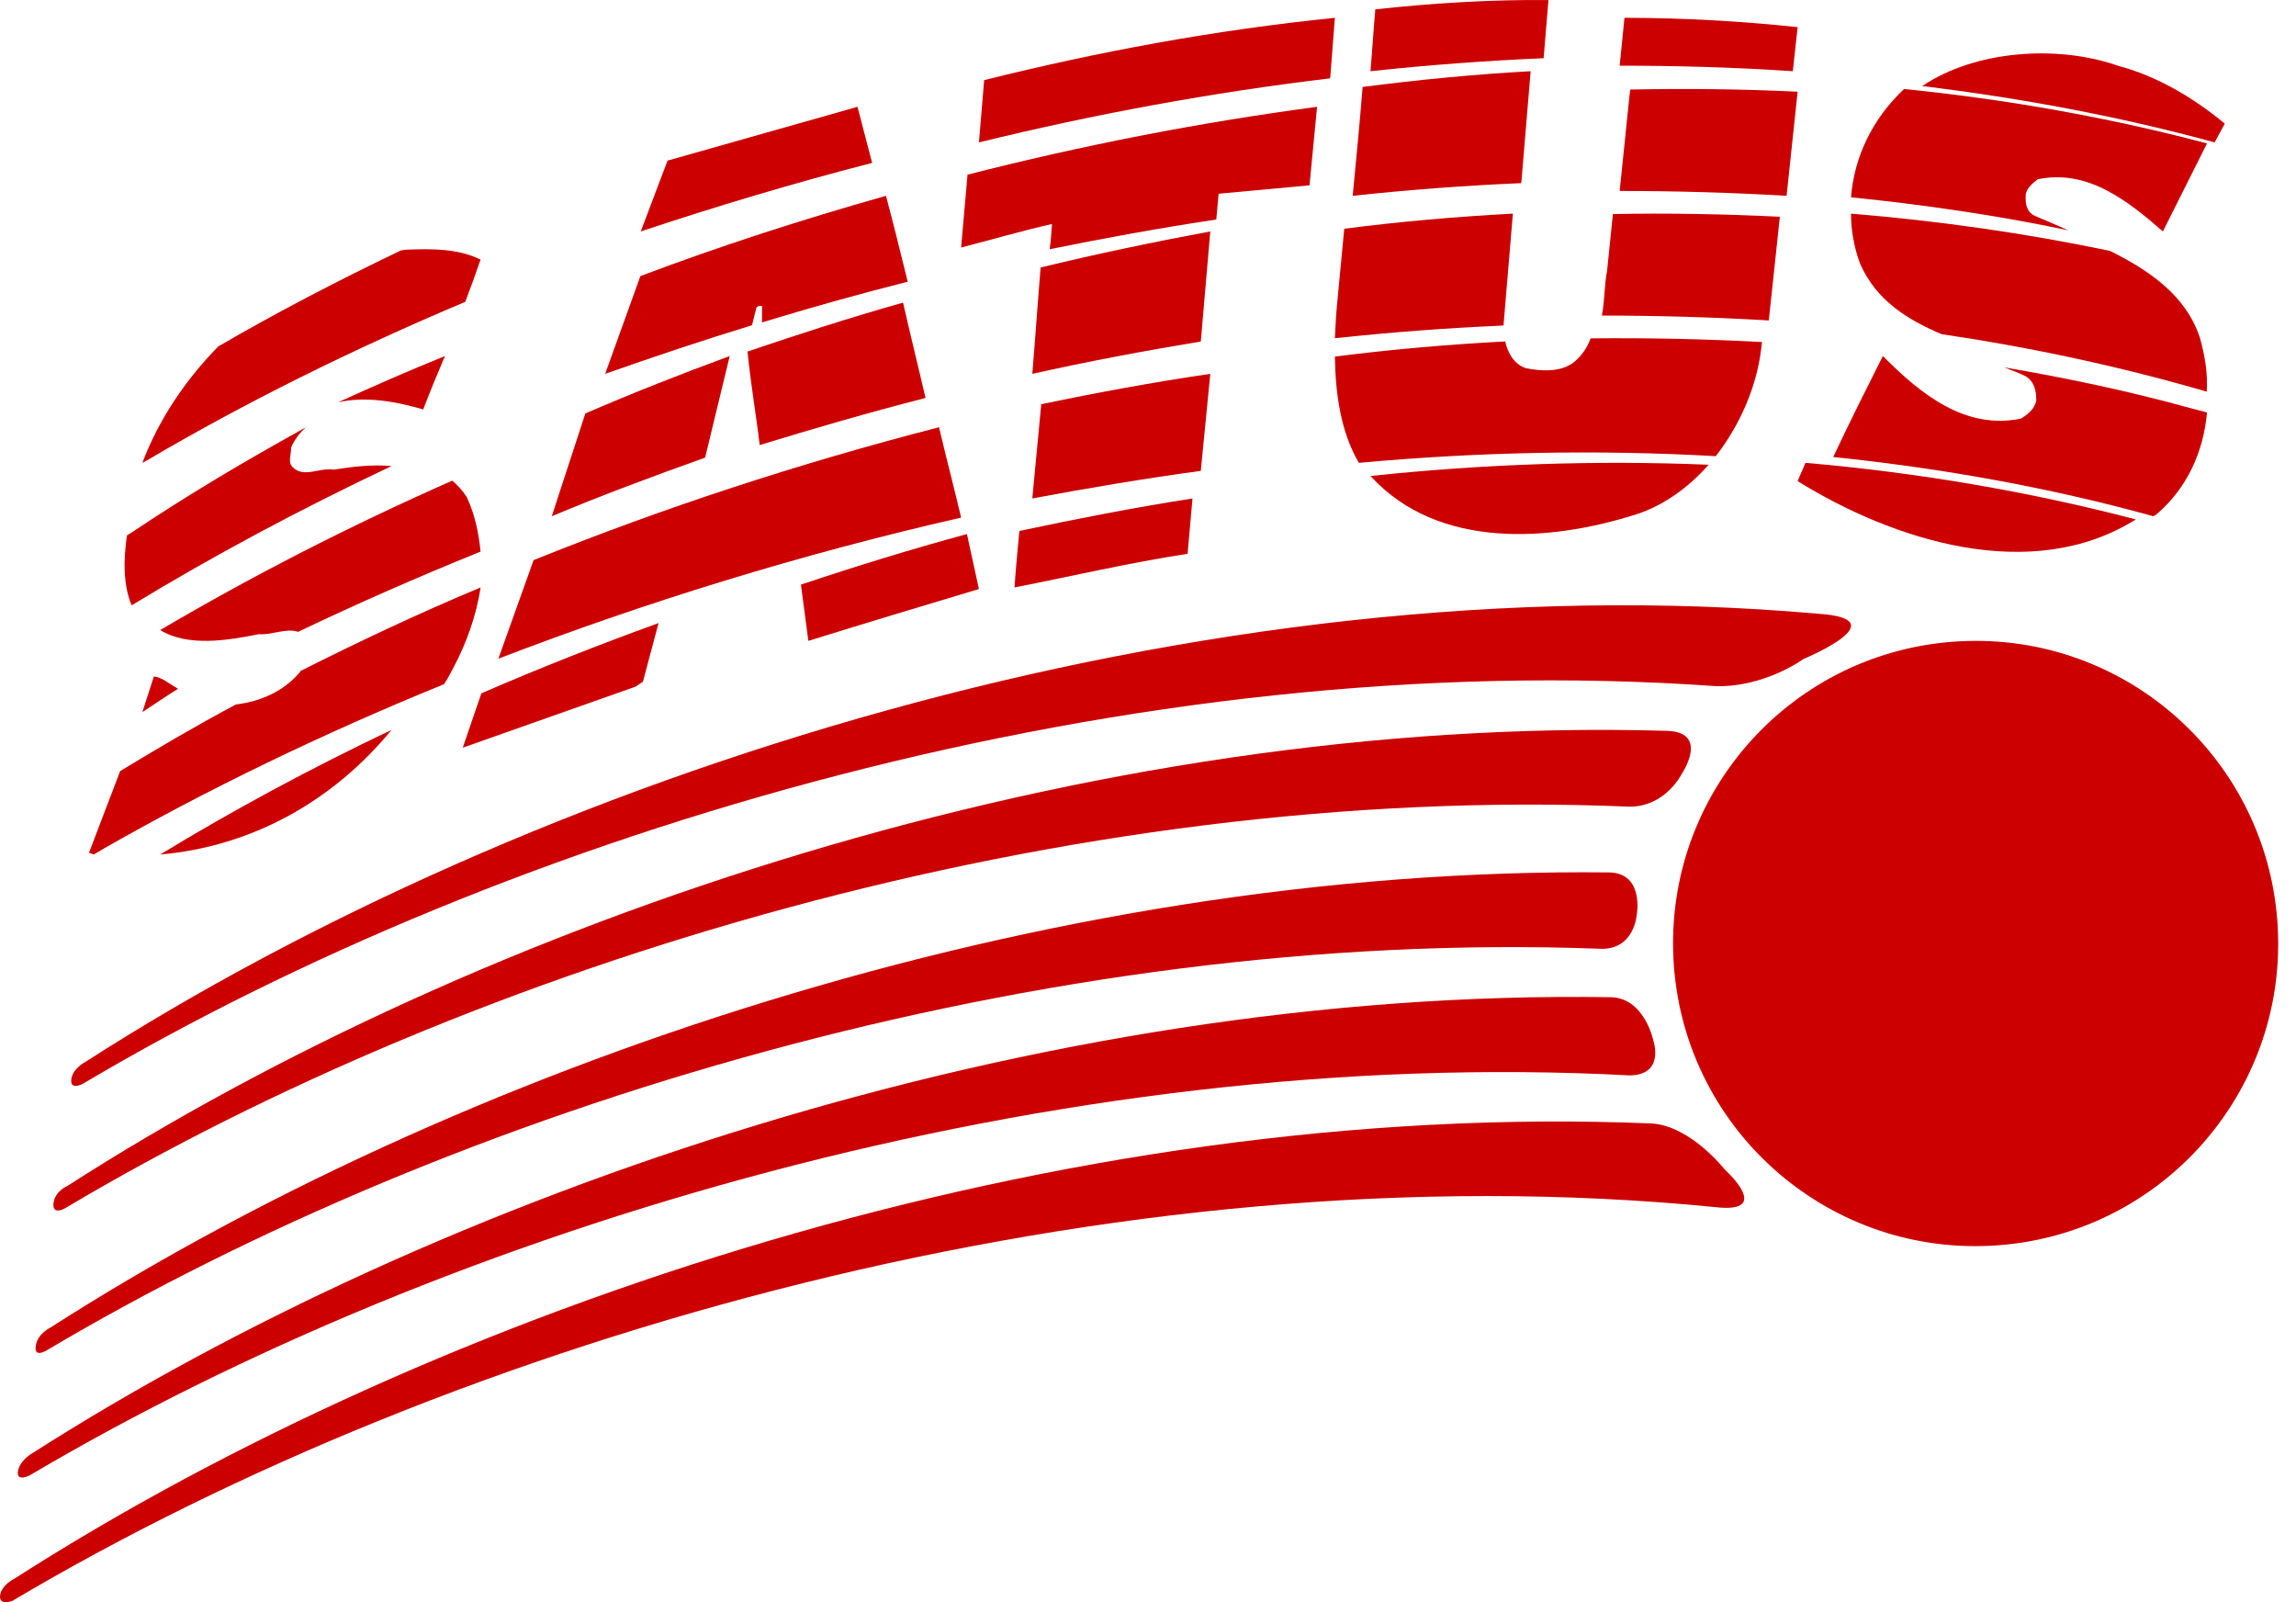
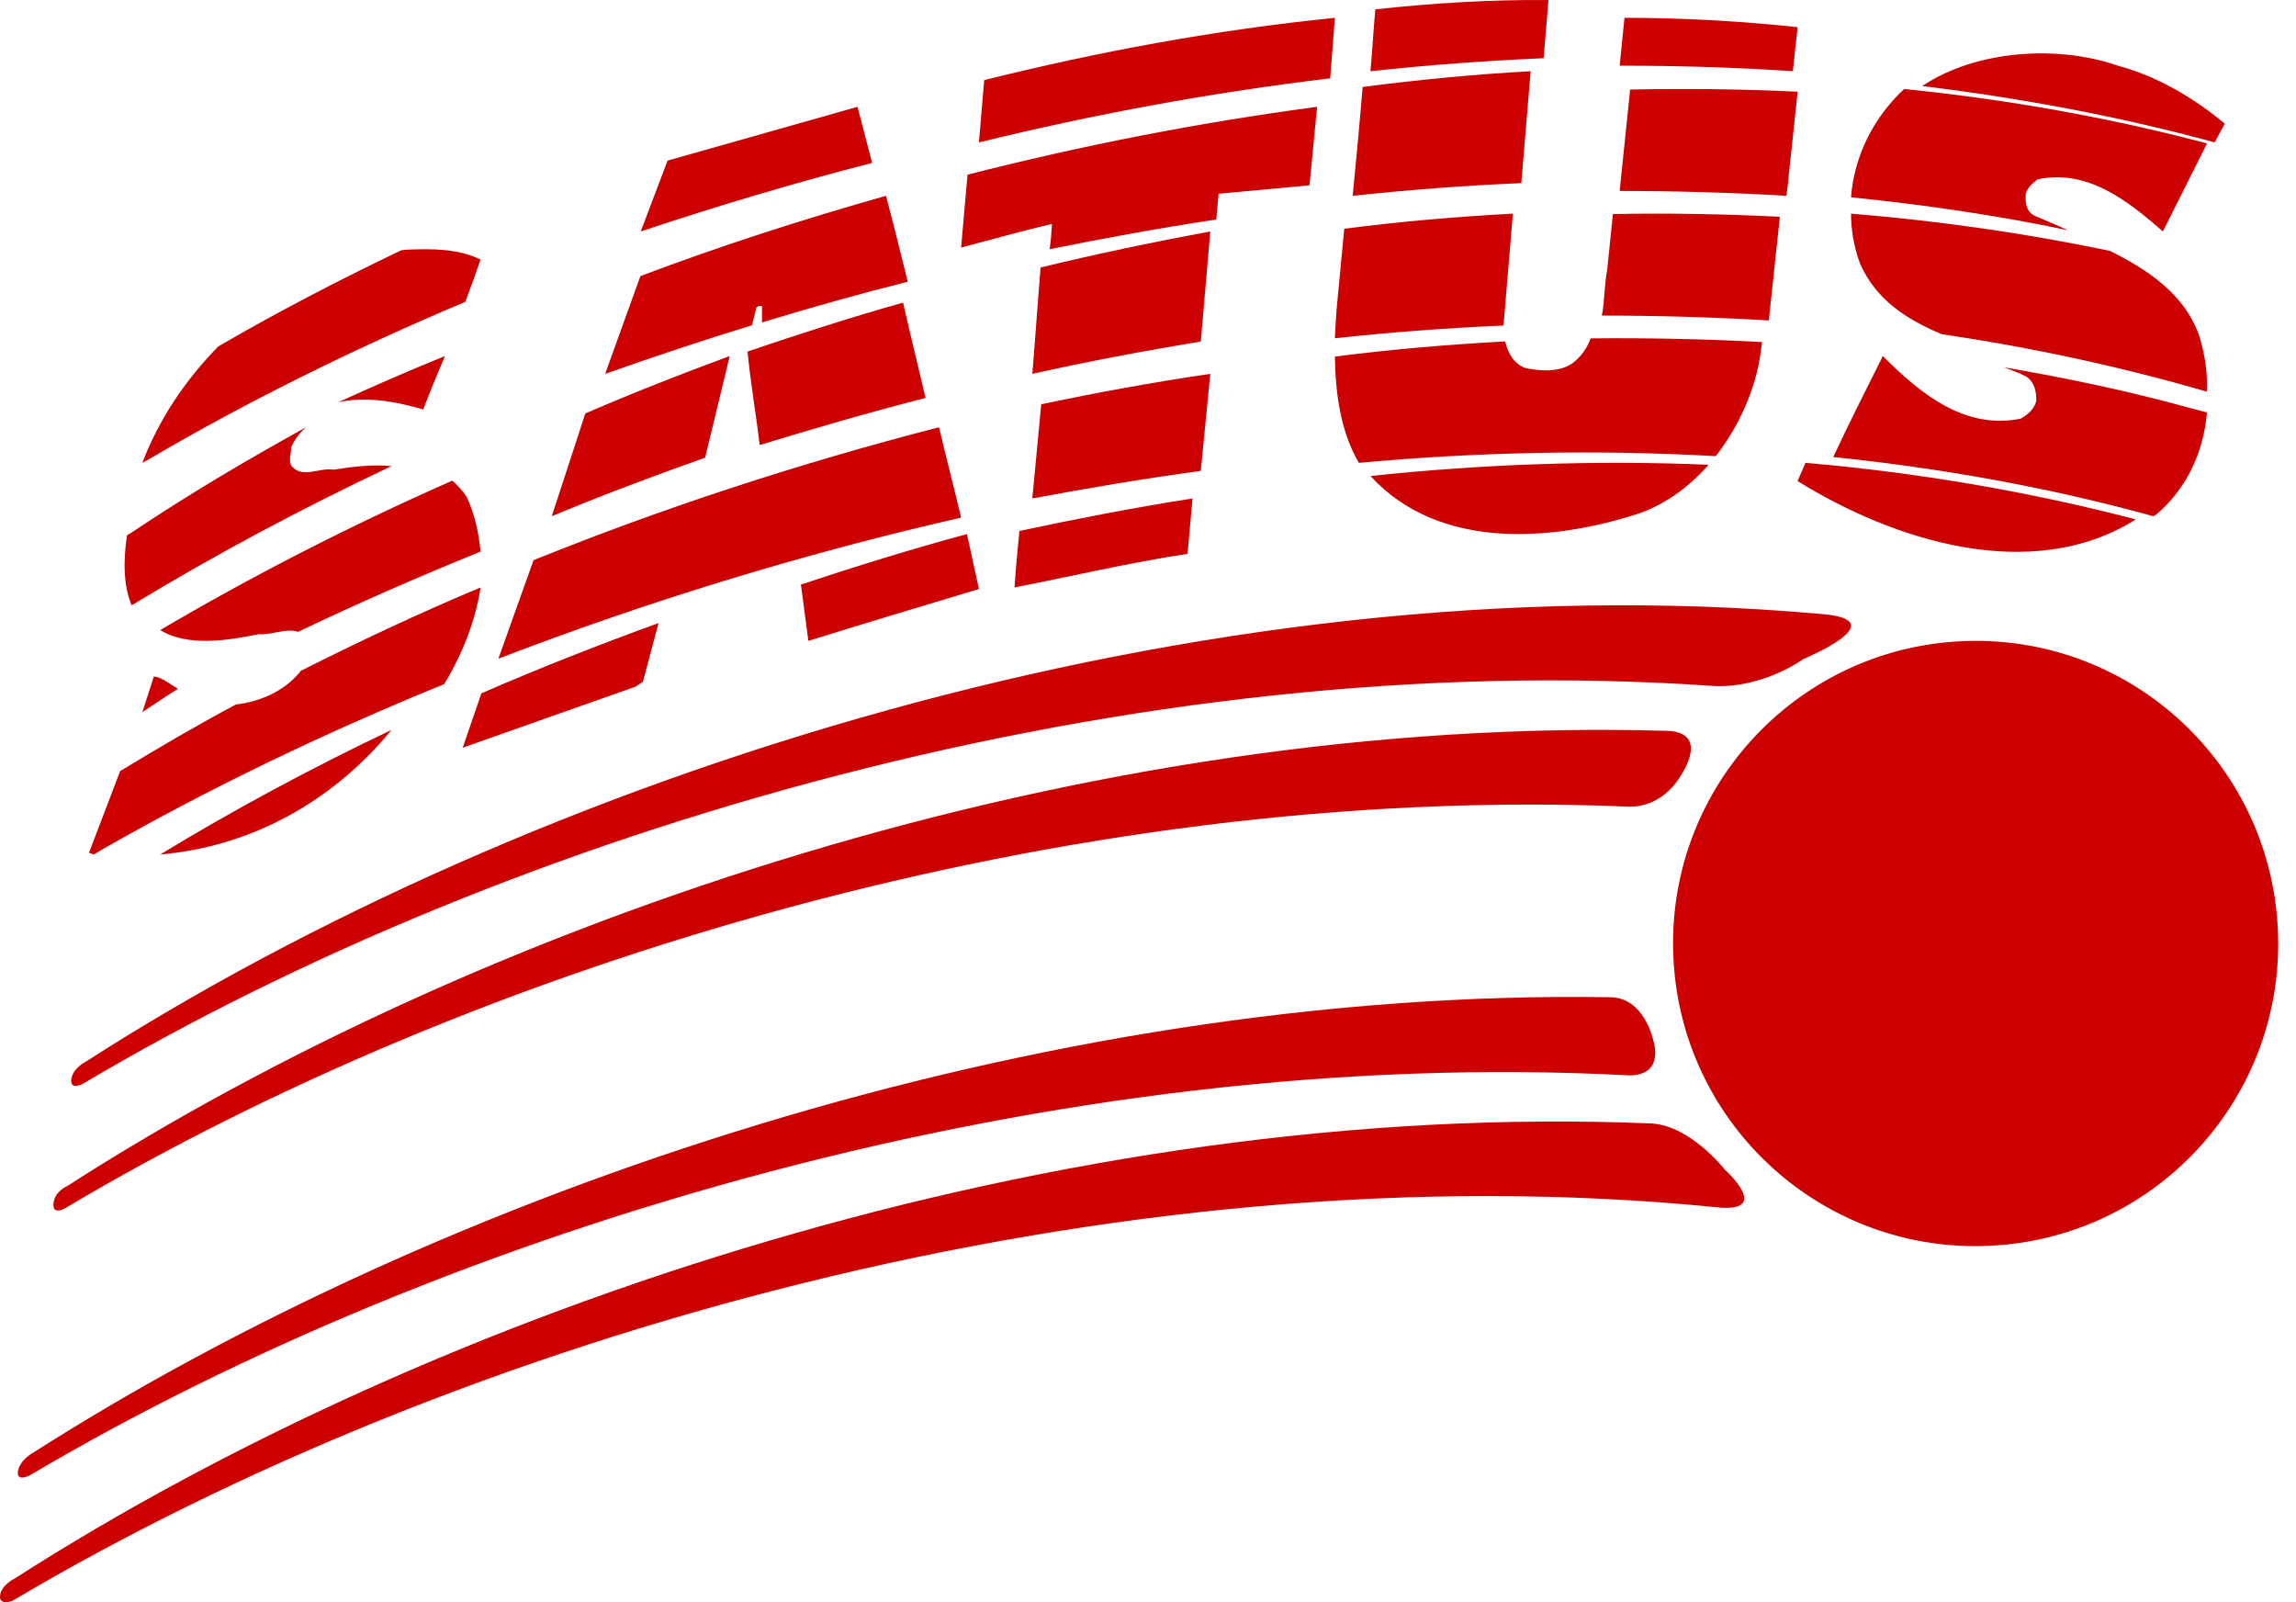
<svg xmlns="http://www.w3.org/2000/svg" width="86px" height="60px" viewBox="0 0 86 60" version="1.1">
  <g id="Page-1" stroke="none" stroke-width="1" fill="none" fill-rule="evenodd">
    <g id="Desktop-HD" transform="translate(-265, -16)" fill="#CC0000" fill-rule="nonzero">
      <g id="SATUS_Logo" transform="translate(265, 16)">
        <path d="M79.324,2.458 C77.062,1.672 73.993,1.879 72,3.223 C75.74,3.679 79.391,4.361 82.953,5.333 L83.333,4.63 C82.101,3.616 80.78,2.851 79.324,2.458 L79.324,2.458 Z" id="Path" />
        <path d="M75.877,7.279 C75.922,7.041 76.123,6.867 76.324,6.715 C78.178,6.325 79.674,7.496 81.014,8.667 L82.667,5.371 C78.982,4.396 75.185,3.724 71.321,3.333 C70.137,4.439 69.445,5.892 69.333,7.388 C72.08,7.669 74.783,8.06 77.463,8.623 C77.039,8.428 76.614,8.255 76.212,8.081 C75.899,7.93 75.855,7.604 75.877,7.279 L75.877,7.279 Z" id="Path" />
        <path d="M80,19.452 C75.988,18.404 71.841,17.698 67.626,17.333 C67.536,17.561 67.423,17.789 67.333,18.017 C70.894,20.226 76.078,21.912 80,19.452 L80,19.452 Z" id="Path" />
        <path d="M82.391,12.619 C81.859,11.051 80.507,10.132 79.043,9.4 C75.873,8.731 72.614,8.272 69.333,8 C69.333,8.627 69.444,9.254 69.666,9.86 C70.264,11.239 71.439,11.971 72.725,12.514 C76.117,13.016 79.42,13.726 82.657,14.667 C82.701,13.998 82.59,13.308 82.391,12.619 L82.391,12.619 Z" id="Path" />
        <path d="M82.667,15.446 L82.019,15.277 C79.728,14.643 77.417,14.157 75.062,13.756 C75.343,13.862 75.623,13.967 75.883,14.094 C76.207,14.305 76.272,14.643 76.272,15.002 C76.207,15.319 75.948,15.531 75.688,15.678 C73.614,16.101 71.951,14.77 70.525,13.333 C69.898,14.58 69.25,15.869 68.667,17.115 C72.75,17.538 76.769,18.256 80.657,19.333 C80.701,19.312 80.722,19.291 80.765,19.27 C81.932,18.277 82.537,16.904 82.667,15.446 L82.667,15.446 Z" id="Path" />
        <path d="M61.283,19.263 C62.293,18.941 63.236,18.271 64,17.404 C59.8,17.23 55.556,17.379 51.333,17.825 C51.333,17.825 51.356,17.85 51.356,17.85 C53.894,20.602 58.093,20.279 61.283,19.263 L61.283,19.263 Z" id="Path" />
        <path d="M61.059,3.353 L60.667,7.151 C62.758,7.151 64.85,7.211 66.919,7.333 L67.333,3.434 C65.242,3.333 63.15,3.312 61.059,3.353 L61.059,3.353 Z" id="Path" />
        <path d="M50.351,8.566 C50.263,9.495 50.175,10.401 50.088,11.33 C50.044,11.761 50.022,12.214 50,12.667 C52.105,12.44 54.211,12.282 56.316,12.191 L56.667,8 C54.561,8.113 52.456,8.294 50.351,8.566 L50.351,8.566 Z" id="Path" />
        <path d="M60.414,8.016 L60.196,10.139 C60.087,10.685 60.109,11.272 60,11.818 C62.092,11.818 64.183,11.879 66.253,12 L66.667,8.117 C64.597,8.016 62.505,7.975 60.414,8.016 L60.414,8.016 Z" id="Path" />
        <path d="M51.039,3.256 C50.93,4.615 50.798,5.974 50.667,7.333 C52.772,7.107 54.877,6.948 56.982,6.858 L57.333,2.667 C55.25,2.78 53.145,2.984 51.039,3.256 L51.039,3.256 Z" id="Path" />
        <path d="M51.514,0.35 C51.446,1.115 51.401,1.879 51.333,2.667 C53.48,2.435 55.65,2.273 57.819,2.18 L58,0.003 C55.876,-0.021 53.638,0.118 51.514,0.35 L51.514,0.35 Z" id="Path" />
        <path d="M60.847,0.667 L60.667,2.46 C62.851,2.46 65.014,2.522 67.153,2.667 L67.333,1.017 C65.216,0.79 62.986,0.667 60.847,0.667 L60.847,0.667 Z" id="Path" />
        <path d="M66,12.809 C63.874,12.695 61.726,12.65 59.578,12.672 C59.447,13.036 59.227,13.354 58.899,13.605 C58.395,13.946 57.715,13.9 57.145,13.786 C56.707,13.627 56.488,13.241 56.378,12.786 C54.252,12.9 52.126,13.082 50,13.354 C50.022,14.764 50.219,16.174 50.899,17.333 C55.37,16.924 59.841,16.833 64.268,17.083 C65.167,15.924 65.781,14.514 65.956,13.15 L66,12.809 L66,12.809 Z" id="Path" />
        <path d="M36.864,3 L36.667,5.333 C40.972,4.277 45.387,3.462 49.824,2.934 L50,0.667 C45.453,1.129 41.104,1.943 36.864,3 L36.864,3 Z" id="Path" />
        <path d="M44.483,20.739 L44.667,18.667 C42.49,19.005 40.314,19.432 38.183,19.883 C38.115,20.581 38.046,21.302 38,22 C40.176,21.572 42.284,21.077 44.483,20.739 L44.483,20.739 Z" id="Path" />
        <path d="M49.05,6.94 L49.333,4 C44.903,4.588 40.517,5.449 36.24,6.541 L36,9.27 C37.135,8.976 38.291,8.64 39.404,8.388 C39.382,8.703 39.361,9.018 39.317,9.333 C41.39,8.913 43.463,8.535 45.558,8.22 L45.645,7.255 L49.05,6.94 L49.05,6.94 Z" id="Path" />
        <path d="M38.978,10.017 C38.867,11.345 38.778,12.672 38.667,14 C40.756,13.534 42.867,13.138 44.978,12.789 L45.333,8.667 C43.2,9.063 41.089,9.505 38.978,10.017 L38.978,10.017 Z" id="Path" />
        <path d="M39.001,15.136 C38.89,16.313 38.778,17.49 38.667,18.667 C40.763,18.274 42.858,17.923 44.977,17.634 L45.333,14 C43.215,14.31 41.097,14.702 39.001,15.136 L39.001,15.136 Z" id="Path" />
        <path d="M25.004,6.015 L24,8.667 C26.805,7.733 29.702,6.864 32.667,6.1 C32.484,5.4 32.302,4.7 32.119,4 L25.004,6.015 L25.004,6.015 Z" id="Path" />
        <path d="M21.925,15.483 L20.667,19.333 C22.532,18.55 24.461,17.833 26.411,17.139 L27.333,13.333 C25.509,14.005 23.686,14.721 21.925,15.483 L21.925,15.483 Z" id="Path" />
        <path d="M23.812,25.712 L24.082,25.529 L24.667,23.333 C22.395,24.157 20.19,25.026 18.031,25.964 L17.333,28 L23.812,25.712 L23.812,25.712 Z" id="Path" />
        <path d="M36.667,22.059 C36.517,21.373 36.368,20.686 36.218,20 C34.124,20.568 32.051,21.207 30,21.893 L30.278,24 C32.415,23.337 34.53,22.698 36.667,22.059 L36.667,22.059 Z" id="Path" />
        <path d="M19.986,20.977 L18.667,24.667 C24.124,22.571 29.961,20.759 36,19.384 C35.732,18.249 35.441,17.135 35.172,16 C29.917,17.353 24.795,19.034 19.986,20.977 L19.986,20.977 Z" id="Path" />
        <path d="M28,13.165 C28.114,14.348 28.319,15.507 28.455,16.667 C30.503,16.041 32.573,15.438 34.667,14.904 C34.394,13.722 34.098,12.539 33.825,11.333 C31.845,11.89 29.911,12.516 28,13.165 L28,13.165 Z" id="Path" />
        <path d="M23.987,10.339 L22.667,14 C24.471,13.365 26.298,12.751 28.168,12.18 L28.322,11.566 C28.322,11.481 28.432,11.439 28.542,11.46 C28.542,11.672 28.542,11.862 28.542,12.074 C30.347,11.524 32.151,11.016 34,10.55 C33.736,9.471 33.472,8.413 33.186,7.333 C30.039,8.222 26.958,9.217 23.987,10.339 L23.987,10.339 Z" id="Path" />
        <path d="M18,22 C15.664,22.976 13.418,24.039 11.262,25.124 C11.239,25.145 11.239,25.167 11.217,25.189 C10.633,25.883 9.757,26.273 8.836,26.382 C7.331,27.184 5.894,28.03 4.501,28.876 L3.333,31.935 L3.513,32 L3.917,31.761 C7.758,29.57 12.048,27.488 16.63,25.623 C16.765,25.427 16.877,25.21 16.989,24.993 C17.461,24.104 17.843,23.063 18,22 L18,22 Z" id="Path" />
        <path d="M15.853,15.333 C16.109,14.653 16.388,13.993 16.667,13.333 C15.295,13.89 13.969,14.467 12.667,15.065 C13.76,14.818 14.922,15.065 15.853,15.333 L15.853,15.333 Z" id="Path" />
        <path d="M14.667,27.333 C11.617,28.783 8.721,30.346 6,32 C9.423,31.706 12.473,30.006 14.667,27.333 L14.667,27.333 Z" id="Path" />
        <path d="M15.202,9.352 C15.136,9.352 15.092,9.374 15.026,9.374 C12.625,10.523 10.334,11.716 8.175,12.974 C6.919,14.254 5.928,15.75 5.333,17.333 L5.532,17.225 C9.144,15.099 13.154,13.104 17.427,11.304 C17.626,10.783 17.824,10.241 18,9.721 C17.163,9.309 16.194,9.309 15.202,9.352 L15.202,9.352 Z" id="Path" />
        <path d="M17.481,18.61 C17.323,18.37 17.143,18.174 16.94,18 C13.038,19.72 9.361,21.615 6,23.596 C7.038,24.228 8.504,23.988 9.699,23.749 C10.173,23.792 10.714,23.509 11.165,23.662 C13.353,22.616 15.632,21.615 18,20.657 C17.932,19.982 17.797,19.285 17.481,18.61 L17.481,18.61 Z" id="Path" />
        <path d="M5.333,26.667 C5.763,26.385 6.215,26.077 6.667,25.795 C6.35,25.615 6.056,25.359 5.763,25.333 L5.333,26.667 L5.333,26.667 Z" id="Path" />
        <path d="M12.503,17.588 C11.962,17.499 11.356,17.924 10.945,17.477 C10.771,17.275 10.923,16.984 10.901,16.761 C11.031,16.47 11.226,16.201 11.464,16 C9.192,17.253 7.006,18.55 4.972,19.915 L4.755,20.049 C4.626,20.944 4.604,21.884 4.929,22.667 L4.972,22.644 C7.958,20.832 11.204,19.087 14.667,17.454 C13.931,17.387 13.195,17.477 12.503,17.588 L12.503,17.588 Z" id="Path" />
        <path d="M64.601,43.796 C64.601,43.796 66.451,45.451 64.271,45.208 C41.673,42.957 17.05,50.108 0.465,59.95 C0.465,59.95 -0.041,60.149 0.003,59.752 C0.047,59.354 0.553,59.112 0.553,59.112 C16.323,49.004 39.779,41.147 61.892,42.074 C63.345,42.185 64.601,43.796 64.601,43.796 L64.601,43.796 Z" id="Path" />
        <path d="M61.93,38.974 C61.93,38.974 62.37,40.251 61.048,40.273 C39.55,39.128 16.752,46 1.113,55.251 C1.113,55.251 0.607,55.515 0.673,55.097 C0.739,54.678 1.223,54.414 1.223,54.414 C16.466,44.678 38.867,37.013 60.3,37.344 C61.599,37.344 61.93,38.974 61.93,38.974 L61.93,38.974 Z" id="Path" />
-         <path d="M61.307,34.256 C61.307,34.256 61.219,35.575 59.949,35.531 C39.011,34.74 16.977,41.535 1.777,50.553 C1.777,50.553 1.274,50.882 1.339,50.421 C1.383,49.959 1.887,49.717 1.887,49.717 C16.977,40.04 39.076,32.43 60.299,32.672 C61.591,32.716 61.307,34.256 61.307,34.256 L61.307,34.256 Z" id="Path" />
        <path d="M67.549,24.68 C67.549,24.68 66.079,25.759 64.236,25.693 C42.404,24.151 19.037,31.134 3.108,40.584 C3.108,40.584 2.626,40.849 2.669,40.43 C2.713,40.012 3.196,39.769 3.196,39.769 C19.827,29.085 44.993,20.935 68.097,22.984 C71.169,23.182 67.549,24.68 67.549,24.68 L67.549,24.68 Z" id="Path" />
        <path d="M62.984,28.997 C62.984,28.997 62.37,30.23 61.012,30.208 C39.941,29.327 17.752,36.131 2.441,45.246 C2.441,45.246 1.959,45.532 2.003,45.07 C2.047,44.607 2.529,44.409 2.529,44.409 C17.949,34.501 40.729,26.751 62.392,27.368 C64.079,27.39 62.984,28.997 62.984,28.997 L62.984,28.997 Z" id="Path" />
        <path d="M74.594,46.651 C80.848,46.32 85.648,40.992 85.317,34.739 C84.987,28.486 79.659,23.686 73.406,24.016 C67.152,24.346 62.352,29.675 62.683,35.928 C63.013,42.181 68.341,46.981 74.594,46.651 L74.594,46.651 Z" id="Path" />
      </g>
    </g>
  </g>
</svg>